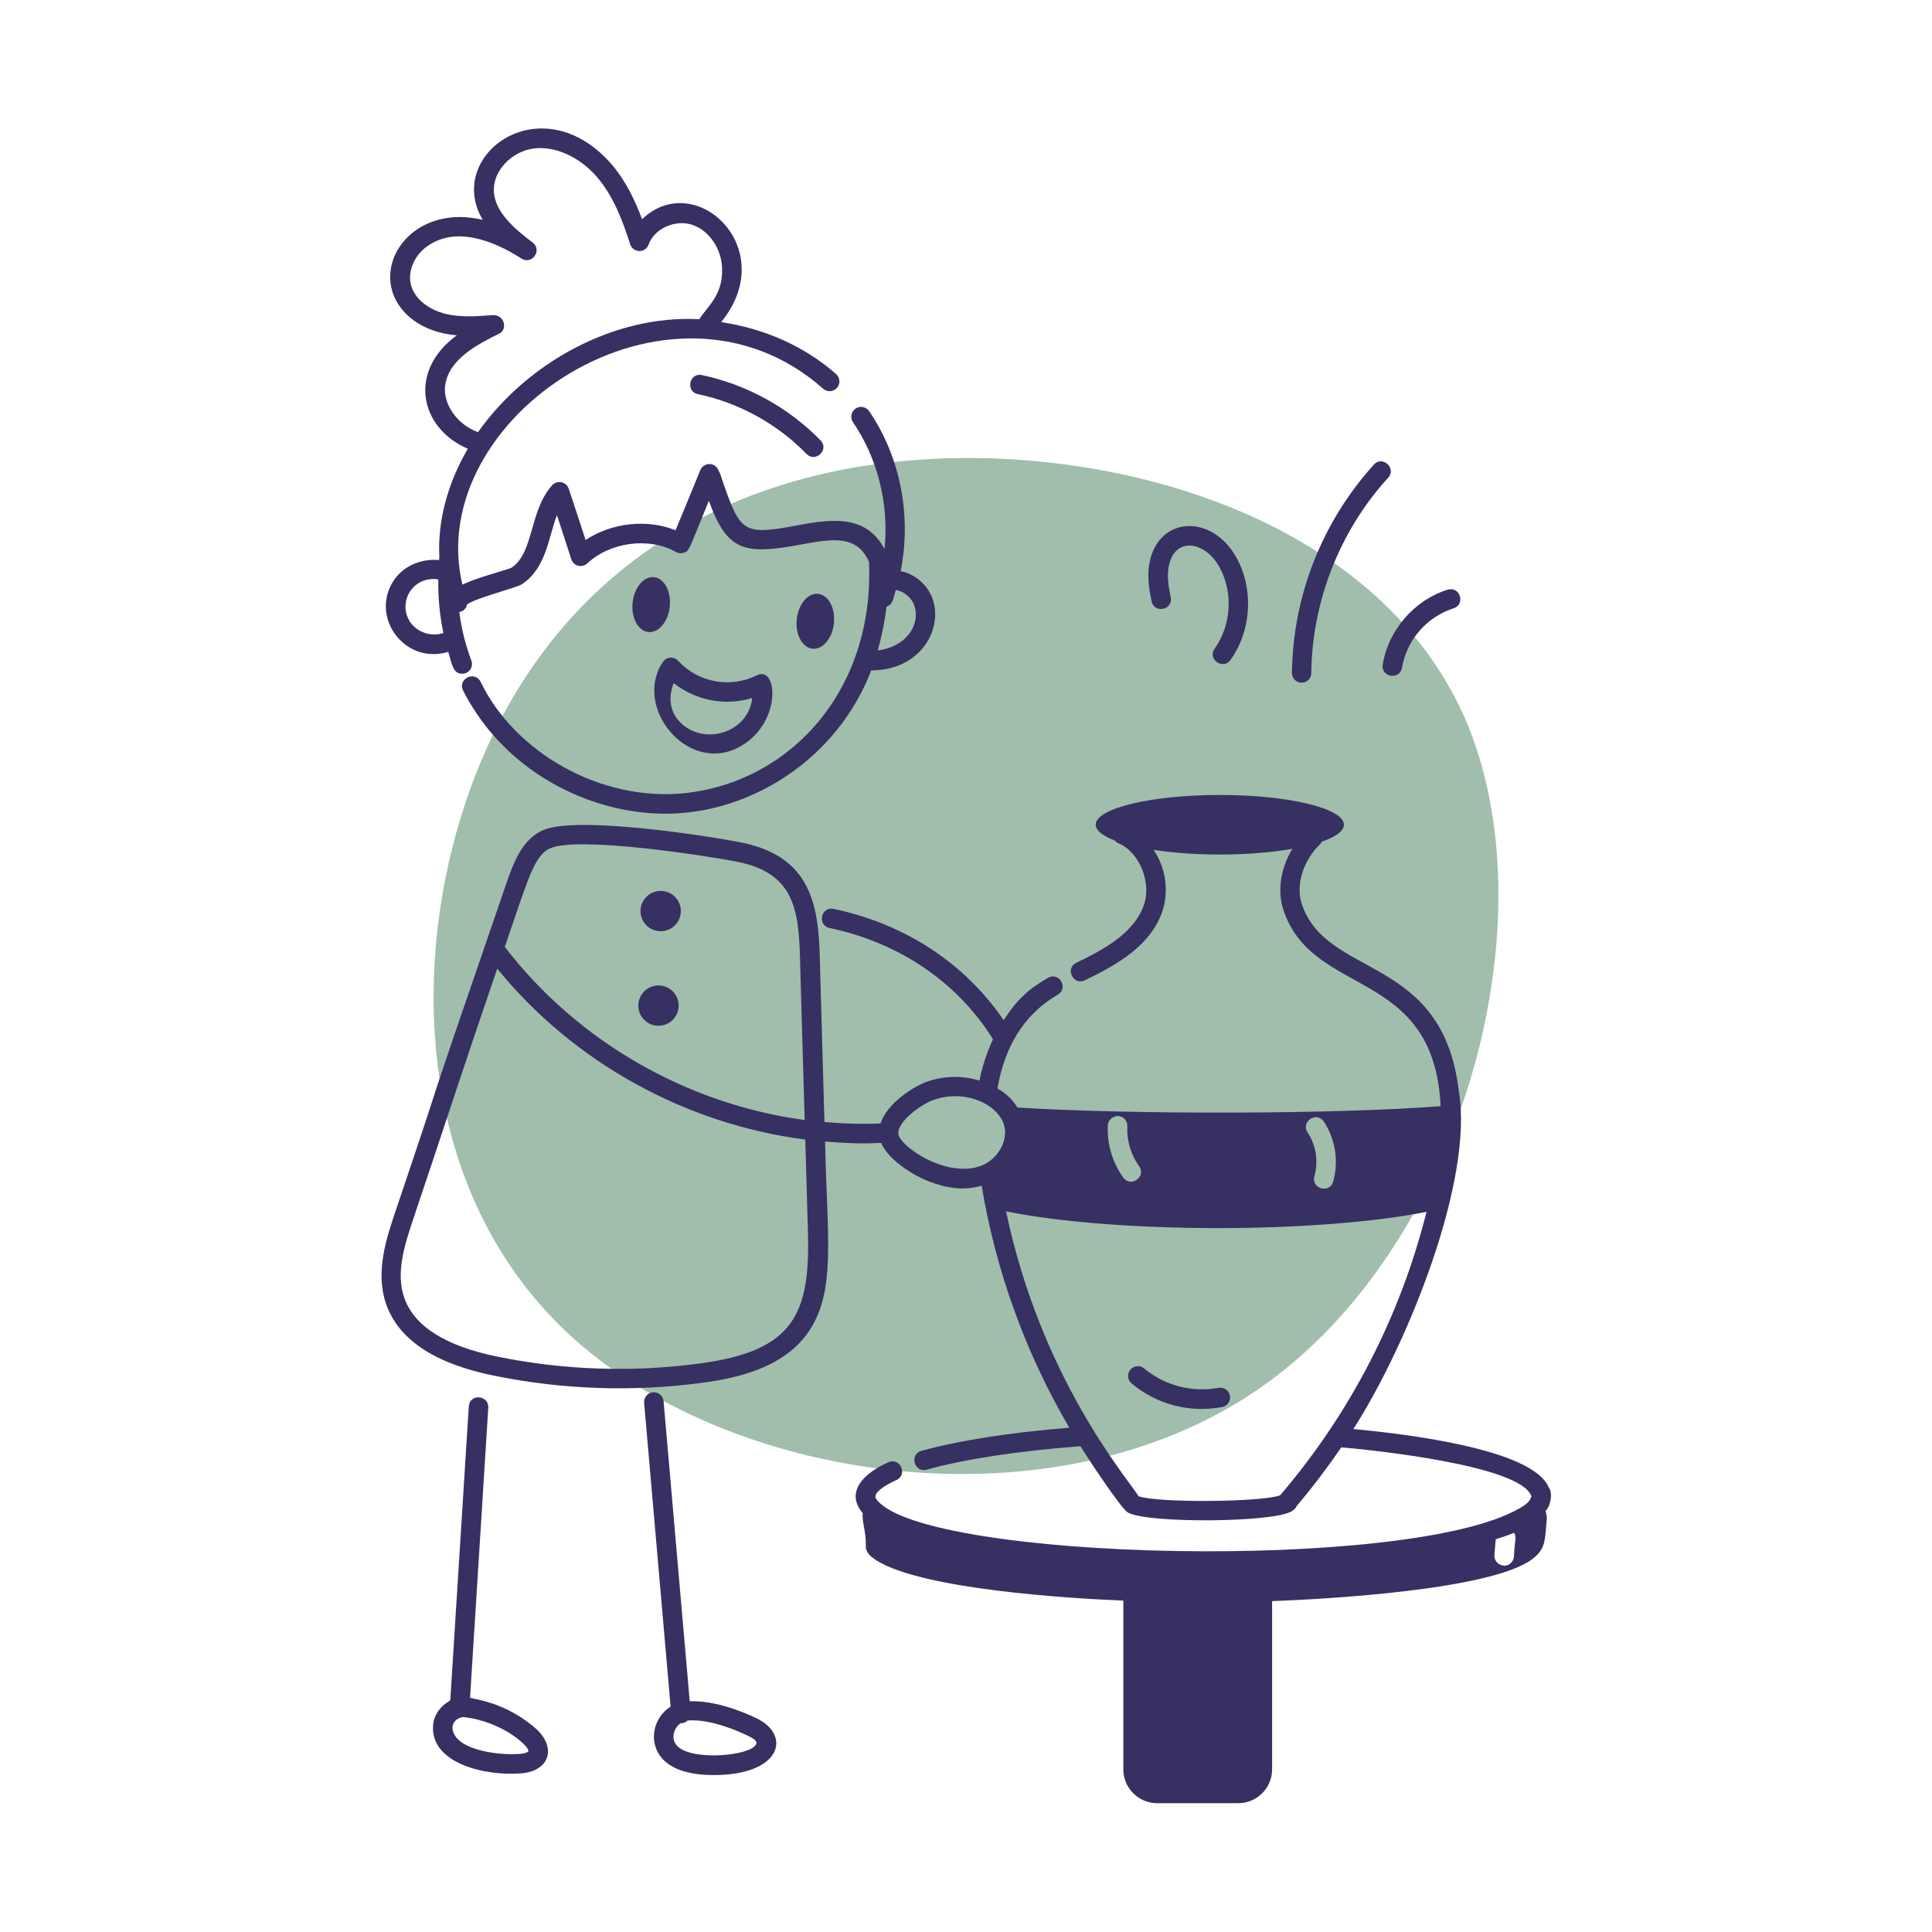
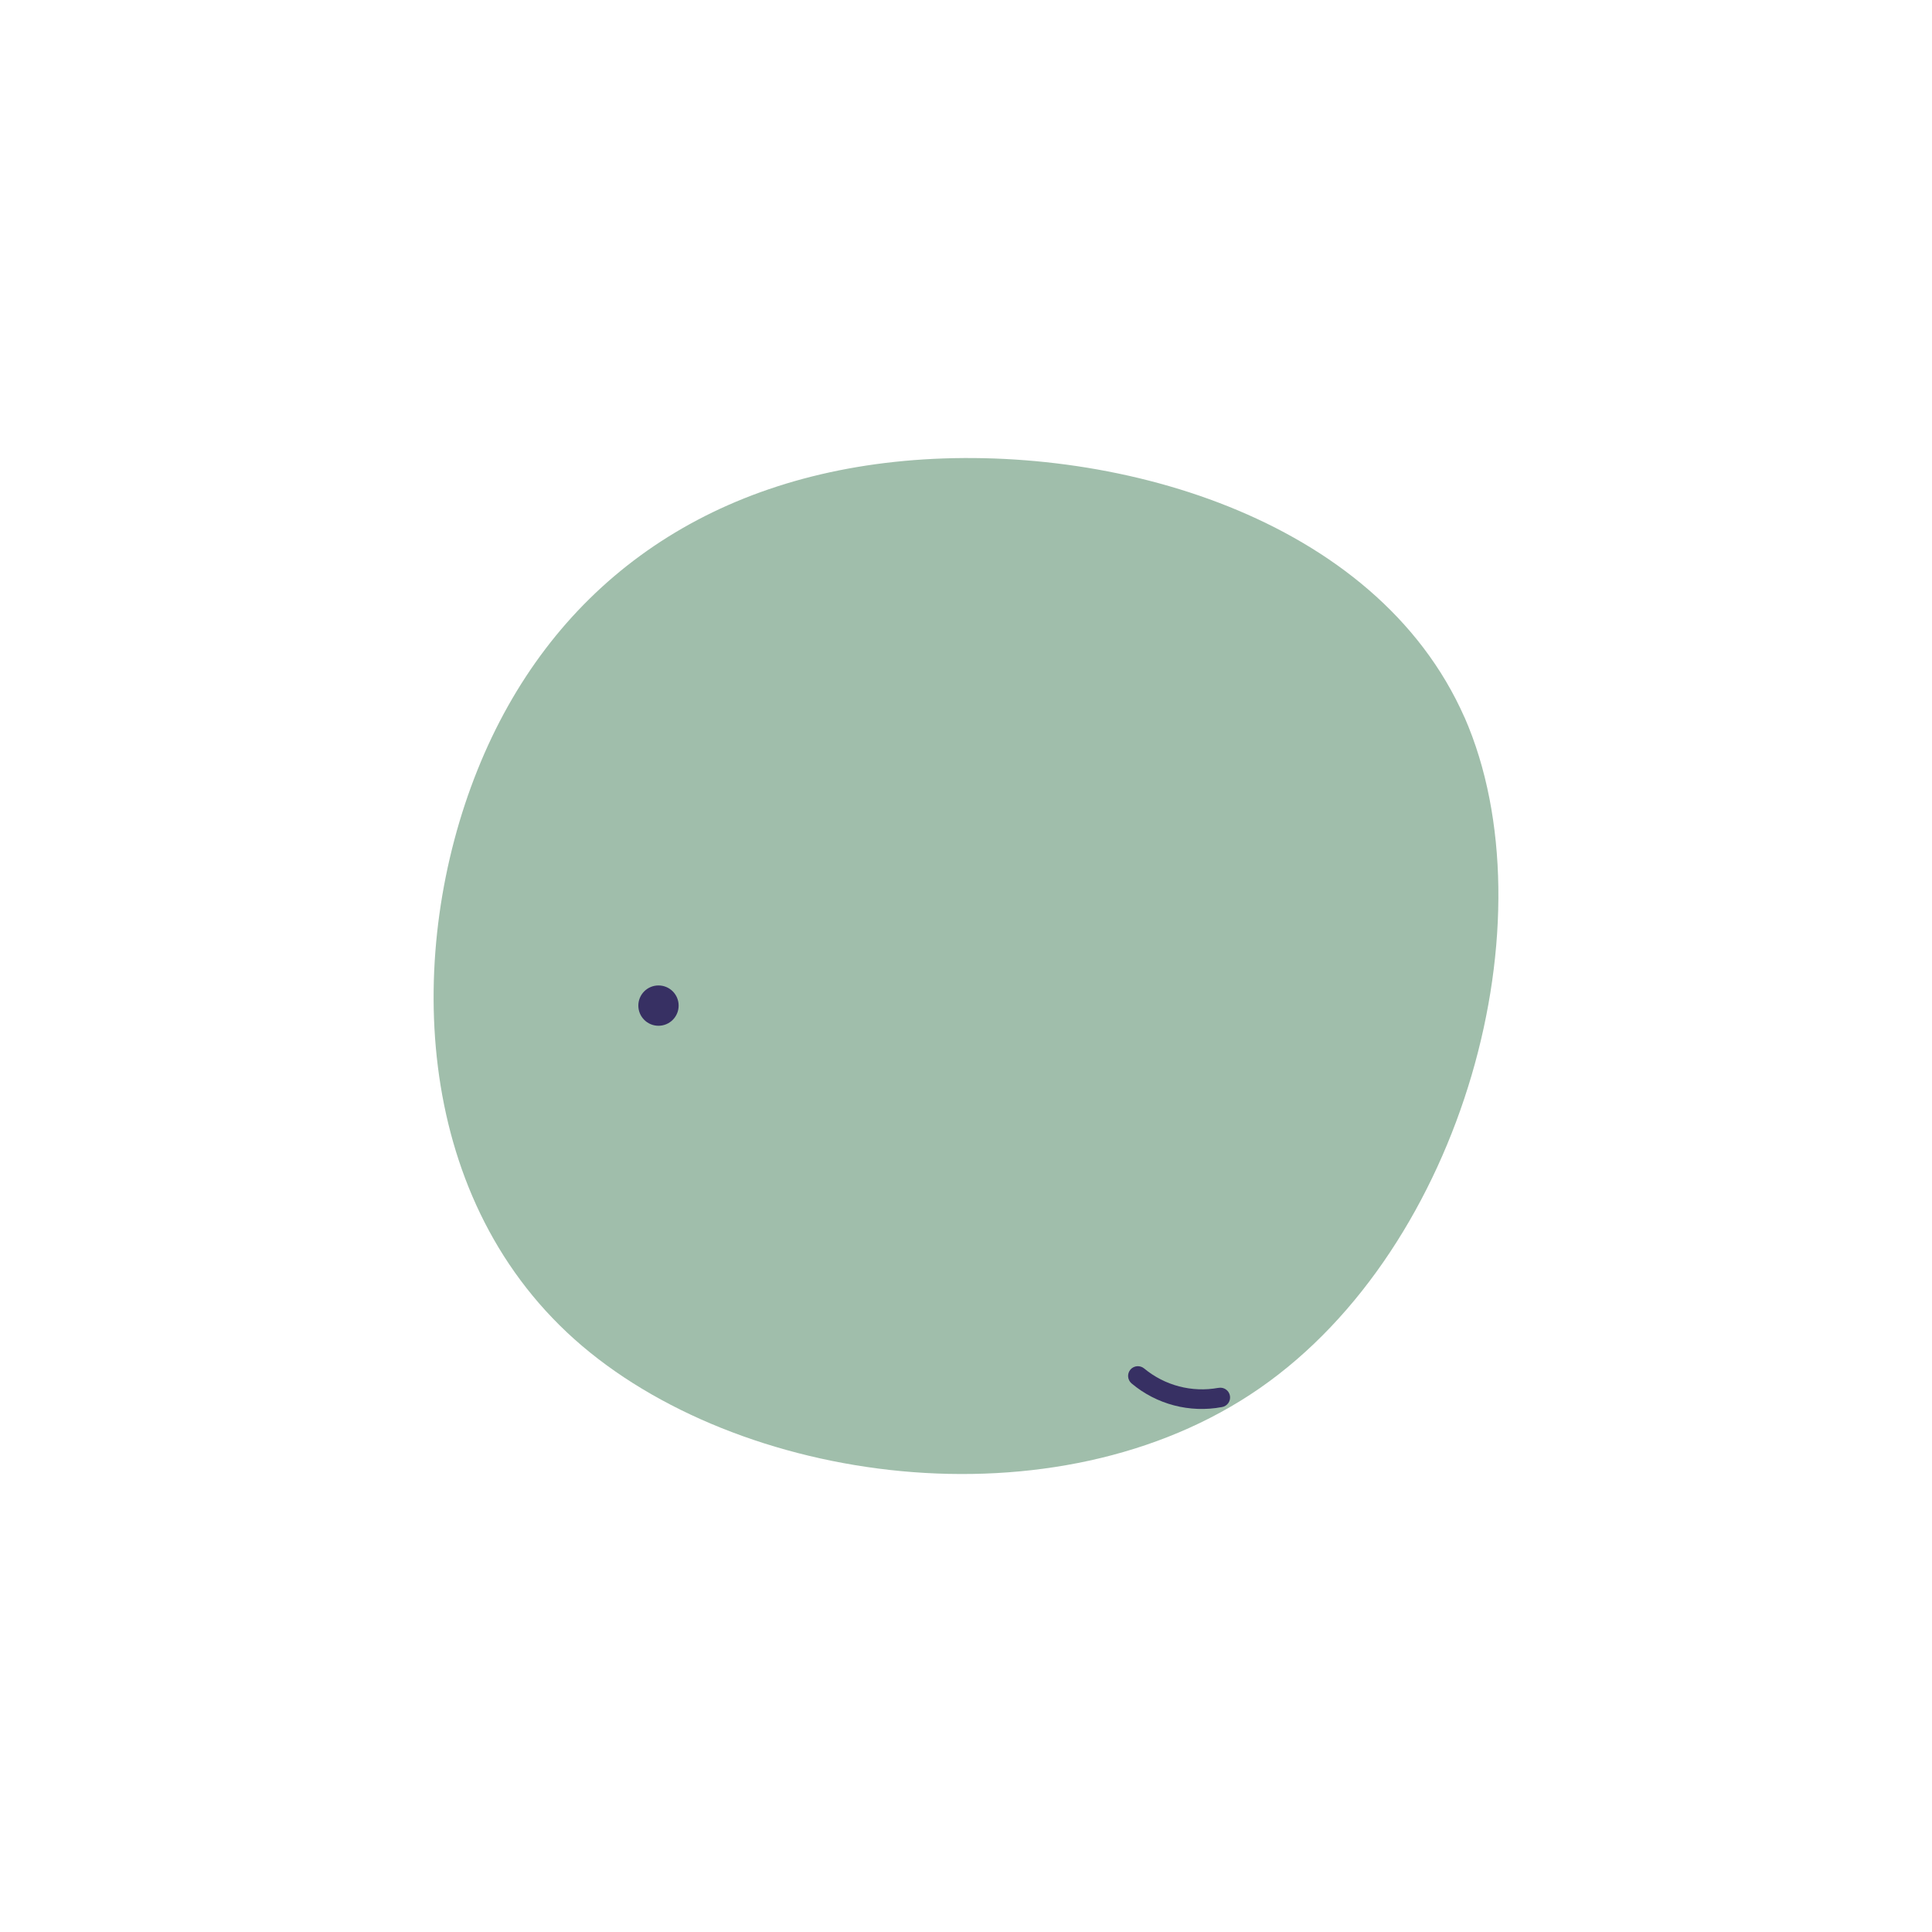
<svg xmlns="http://www.w3.org/2000/svg" id="Layer_1" viewBox="0 0 300 300">
  <defs>
    <style>.cls-1{fill:#373063;}.cls-1,.cls-2{stroke-width:0px;}.cls-2{fill:#a0beab;}</style>
  </defs>
  <path class="cls-2" d="M227.42,111.4c13.65,31.25-.14,82.2-31.81,104.16-31.67,21.96-81.21,14.92-106.41-7.6-25.34-22.66-26.18-60.66-15.06-88.39,11.12-27.73,34.2-45.04,66.29-48,32.09-2.96,73.19,8.59,86.98,39.83Z" />
-   <path class="cls-1" d="M68.23,86.98c-2.69-.29-5.48.82-7.02,3.05-3.88,5.64,1.52,13.26,8.4,11.19.54,1.79.68,3.4,2.17,3.4.84,0,1.51-.68,1.51-1.52,0-.18-.03-.36-.1-.53-.91-2.43-1.54-4.95-1.87-7.53.62-.1,1.1-.57,1.21-1.19,1.49-1.06,7.68-2.55,8.52-3.14,3.8-2.51,4.08-7.23,5.43-10.71.76,2.28,1.51,4.58,2.23,6.84.26.8,1.11,1.24,1.91.98.21-.07.4-.18.57-.33,3.58-3.34,9.64-4.13,13.77-1.77.38.21.83.25,1.24.11.85-.3.66-.23,3.87-8.06,2.87,7.87,5.5,8.43,14.38,6.77,4.89-.91,8.65-1.49,10.49,2.71.85,19.99-12.23,34.18-28.66,35.92-13.07,1.32-26.36-6.34-31.65-17.29-.89-1.81-3.6-.48-2.73,1.32.52,1.06,1.19,2.21,2.13,3.62,6.4,9.55,17.86,15.53,29.32,15.53,13.19,0,26.65-8.48,31.93-22.24.4-.08,4.41.24,7.55-2.97,2.18-2.23,2.96-5.55,1.94-8.27-.83-2.14-2.68-3.71-4.92-4.19,1.72-8.52,0-17.7-4.93-24.9-.51-.67-1.46-.8-2.13-.29-.62.47-.79,1.34-.38,2.01,3.93,5.73,5.64,12.86,4.94,19.75-2.8-5.19-7.75-4.77-13.45-3.69-8.27,1.56-8.89,1.17-11.45-6.15-.66-1.89-.91-3.35-2.3-3.35h-.02c-.61,0-1.16.38-1.39.95-1.16,2.88-2.18,5.3-3.84,9.33-4.42-1.78-9.89-1.18-13.97,1.51-.62-1.93-1.98-6.04-2.62-7.97-.27-.79-1.13-1.22-1.93-.95-.24.08-.46.23-.64.42-3.58,3.97-2.8,10.48-6.32,12.81-.32.15-1.1.38-2.07.67-2.12.65-4.1,1.25-5.55,1.96-6.15-25.95,32.16-51.55,56.03-30.42.63.55,1.59.49,2.14-.14s.49-1.59-.14-2.14c-4.89-4.33-11.17-7.08-17.85-8.07,9.35-11.46-4.04-23.92-12.28-15.97-1.13-3.05-2.59-6.08-4.85-8.67-10.83-12.26-25.85-1.3-19.89,8.76-9.44-2.27-15.82,4.7-14.09,10.95.93,3.35,4.36,6.5,10.06,6.98-7.67,5.6-5.73,14.43,1.71,17.61-3.14,5.41-4.69,11.14-4.42,16.75-.02.4-.02.41-.04.54h0ZM141.94,93.94c1.06,2.84-1.01,6.49-5.65,7.05.64-2.21,1.09-4.48,1.37-6.79,1.01-.37.98-1.08,1.44-2.59,1.2.21,2.38,1.1,2.84,2.32ZM69.13,59.81c.59-4.07,4.98-6.31,8.43-8.03,1.24-.62.84-2.85-.96-2.85-.93,0-4.72.57-7.76-.28-1.99-.57-4.36-2-5.01-4.36-.57-2.06.46-4.59,2.46-6.01,4.36-3.18,10.18-1.02,14.69,1.87,1.63,1.04,3.27-1.33,1.73-2.49-2.99-2.25-5.8-4.75-6.02-7.86-.22-3.18,2.71-6.33,6.26-6.75,3.27-.37,6.92,1.24,9.66,4.33,2.62,3.01,4.06,6.84,5.24,10.54.2.62.77,1.05,1.43,1.06h.02c.65,0,1.22-.41,1.43-1.03.83-2.42,4.09-3.91,6.74-3.05,2.59.85,4.55,3.67,4.65,6.69v.02c.2,4.24-2.38,6.05-3.53,7.96-13.37-.73-26.85,6.88-34.36,17.53-3.22-1.13-5.49-4.36-5.11-7.29h0ZM63.92,96.9c-1.49-1.84-1.21-4.55.64-6.04.98-.79,2.26-1.12,3.5-.88-.05,2.79.21,5.58.79,8.31-1.77.58-3.72.03-4.93-1.39h0ZM72.79,218.43l-2.87,45.58c-.06.06-.16.1-.2.17-1.5.86-2.34,2.25-2.47,3.67-.51,5.87,7.9,7.99,13.75,7.51,4.44-.4,5.45-4.11,2.12-7.02-2.73-2.36-6.04-3.94-9.59-4.57-.4-.19-.22-.05-.54-.12l2.83-45.06c.13-1.95-2.89-2.27-3.02-.19h0ZM82.04,271.95c-.03.07-.34.31-1.3.39-2.79.23-7.54-.34-9.51-2.15-1.3-1.2-1.37-2.91.32-3.5.12-.02.25-.03.36-.07,6.25.67,10.4,4.73,10.14,5.32h0ZM102.48,272.63c1.75,2.44,5.35,3,8.35,3,10.52,0,12.06-6.18,6.7-8.79-2.27-1.1-6.52-2.8-10.43-2.67l-4.06-46.6c-.09-.83-.81-1.44-1.64-1.38-.83.07-1.45.81-1.38,1.64l4.11,47.16c-2.67,1.73-3.37,5.24-1.65,7.65h0ZM116.21,269.57c1.05.51,1.68.95.9,1.65-1.75,1.56-10.36,2.17-12.16-.35-.7-.97-.39-2.49.74-3.3.02,0,.04.02.06.02.39,0,.76-.16,1.03-.43.23-.02.47-.03.71-.03,3.17,0,6.77,1.49,8.73,2.44h0Z" />
-   <circle class="cls-1" cx="102.59" cy="141.47" r="3.13" />
  <path class="cls-1" d="M102.25,159.28c1.73,0,3.13-1.4,3.13-3.13,0-1.73-1.4-3.13-3.13-3.13-1.73,0-3.13,1.4-3.13,3.13s1.4,3.13,3.13,3.13h0Z" />
-   <path class="cls-1" d="M240.54,231.11c-2.27-6.3-23.69-8.58-30.39-9.21,8.49-13.23,18.73-38.74,16.37-52.51-2.52-21.29-20.57-17.37-24.39-29.06-1.06-3.22.57-7.08,2.79-9.17h0c.34-.33.28-.41.32-.46,2.16-.75,3.44-1.66,3.44-2.63,0-2.56-8.63-4.63-19.27-4.63s-19.27,2.07-19.27,4.63c0,.9,1.11,1.73,2.96,2.44.15.15.27.32.48.4,2.87,1.04,5.27,5.48,4.12,9.39-1.42,4.52-6.3,7.15-10.56,9.19-1.81.87-.48,3.61,1.32,2.73,5.15-2.5,10.39-5.47,12.14-11.04.89-3.14.35-6.5-1.46-9.21,6.69,1.02,15.07.96,21.53-.16-1.81,3.02-2.36,6.52-1.39,9.45,4.52,13.8,23.36,8.8,24.42,30.51-16.22,1.25-47.57,1.33-65.72.21-.66-1.06-1.36-1.91-3.09-2.97,0-.04.02-.1.02-.13,1.09-6.18,3.94-11.29,9.33-14.42,1.75-1.01.2-3.63-1.51-2.62-2.92,1.69-4.7,3.23-6.89,6.57-6-8.81-15.26-14.93-26.4-17.28-1.97-.4-2.58,2.55-.62,2.97,10.89,2.3,19.85,8.44,25.37,17.27-.95,2.05-1.66,4.21-2.1,6.42-2.74-.83-5.67-.74-8.35.24-2.04.81-6,3.29-7.01,6.43-2.91.11-5.81.03-8.71-.23l-.67-23.46c-.18-8.65-.36-17.61-12.31-19.96-5.7-1.12-25.12-4.07-30.5-1.99-3.46,1.35-4.84,5.29-5.85,8.17-16.54,48.05-6.75,19.96-17.33,51.25-1.3,3.88-3.11,9.19-1.45,14.12,1.87,5.58,7.5,9.36,16.73,11.24,10.67,2.18,21.61,2.57,32.53,1.1,5.03-.68,12.18-2.19,16.1-7.51,4.71-6.39,3.12-15.07,2.85-29.94,4.59.4,6.64.3,8.71.22,1.18,2.96,7.15,7.07,12.69,7.07,1.01,0,1.98-.17,2.91-.41,2.21,13.25,6.82,25.98,13.61,37.56-9.22.76-17.15,1.98-22.96,3.6-1.9.53-1.15,3.43.82,2.92,5.85-1.64,14.3-2.92,23.86-3.64,1.03,1.66,6.3,9.68,7.37,10.29,3,1.71,22.49,1.58,25.42-.18.36-.2.65-.5.83-.87,2.46-2.9,4.75-5.94,6.9-9.07,4.98.43,27.98,2.82,29.52,7.62l-.23.52c-.18.31-.63.8-1.75,1.4-17.25,9.86-91.97,8.07-99.62-1.33-.13-.14-.23-.31-.28-.49.02-.07.02-.13.03-.2.02-.36.73-1.32,3.23-2.43,1.81-.81.63-3.57-1.23-2.77-4.01,1.78-6.71,4.69-3.97,7.93-.23.94.53,3.01.46,4.84v.24c0,1.04.73,1.62,1.7,2.26,7.2,4.46,29.77,5.87,38.29,6.21v26.2c0,2.91,2.36,5.26,5.26,5.26h12.58c2.91,0,5.26-2.36,5.26-5.26v-26.12c7.69-.28,35.2-1.71,40.85-6.89,1.66-1.46,1.5-2.79,1.78-5.58.06-.5,0-1.01-.17-1.49.01-.02.05-.05.06-.08.91-1.14.94-2.73.53-3.51h0ZM85.59,131.66c4.52-1.77,23.8,1.15,28.82,2.14,9.55,1.87,9.68,8.24,9.87,17.04l.67,23.08c-18.23-2.46-35.27-12.17-46.57-26.89,3.66-10.57,4.54-14.33,7.21-15.37ZM125.45,191.07c.39,12.96-2.12,18.68-16.72,20.64-10.49,1.42-21.14,1.06-31.52-1.06-8.1-1.65-12.96-4.75-14.47-9.23-1.23-3.67-.07-7.69,1.45-12.19,4.78-14.17,7.15-21.69,13.02-38.82,11.88,14.61,29.3,24.15,47.83,26.54l.41,14.12ZM205.56,174.16c1.8,2.71,2.34,6.19,1.45,9.32-.55,1.93-3.46,1.09-2.91-.83.65-2.32.26-4.8-1.06-6.81-1.11-1.68,1.41-3.33,2.52-1.68h0ZM173.61,173.29c.84.04,1.48.75,1.44,1.59-.11,2.21.54,4.41,1.83,6.2,1.17,1.62-1.28,3.4-2.46,1.77-1.69-2.36-2.54-5.22-2.4-8.12.04-.83.78-1.41,1.59-1.44h0ZM139.48,175.93c.02-1.79,3.23-4.24,5.31-5.07,4.85-1.81,10.04.45,11.11,3.79.66,2.17-.65,4.9-2.93,6.08l-.04.03s-.05.03-.08.04c-5.4,2.61-13.41-2.87-13.37-4.88h0ZM198.86,232.08l-.08.11c-2.82,1.08-19.17,1.2-21.99.14-1.7-2.79-15.1-18.19-20.57-44.23,17.08,3.43,47.95,3.47,65.29.08-4.06,16.18-11.81,31.21-22.64,43.9ZM235.08,241.72c-.06.78-.71,1.4-1.49,1.41-.04,0-.08,0-.12-.04-.83-.05-1.46-.76-1.42-1.58,0-.01,0-.02,0-.03l.2-2.46c1.04-.32,2.02-.66,2.87-1.01.41.79.08,1.06-.04,3.71h0ZM129.49,96.77c.24-2.36-.86-4.39-2.45-4.56-1.59-.16-3.08,1.62-3.32,3.97-.24,2.35.86,4.39,2.45,4.55,1.59.16,3.08-1.61,3.32-3.96ZM101.55,89.62c-1.59-.16-3.08,1.62-3.32,3.97-.24,2.35.86,4.39,2.45,4.55,1.6.16,3.08-1.62,3.32-3.97.24-2.35-.86-4.39-2.45-4.55ZM114.61,116.09c6.86-3.51,6.24-12.91,2.9-11.22-4.12,2.04-9.09,1.12-12.21-2.26-.57-.62-1.52-.66-2.14-.09-.09.08-.17.17-.23.27-4.65,6.92,3.68,17.38,11.68,13.3h0ZM104.61,106.07c3.47,2.74,8.03,3.59,12.2,2.31-.59,5.52-7.81,7.61-11.43,3.52-1.57-1.77-1.48-4-.77-5.83ZM108.38,61.2c6.41,1.37,12.28,4.6,16.86,9.29,1.38,1.42,3.58-.67,2.17-2.11-5-5.12-11.41-8.64-18.41-10.14-2-.4-2.56,2.55-.63,2.97h0ZM178.48,87.46c-.37,2.02-.06,4.04.34,5.91.41,1.95,3.37,1.35,2.97-.62-.38-1.82-.58-3.32-.32-4.75.87-4.75,5.68-4.05,7.94.16,2.1,3.91,1.78,8.95-.8,12.56-1.18,1.63,1.31,3.37,2.46,1.76,3.23-4.52,3.64-10.85,1-15.76-3.79-7.03-12.24-6.62-13.59.74h0ZM213.34,72.14c-8.04,8.87-12.57,20.37-12.73,32.34,0,.84.67,1.52,1.5,1.53h0c.83,0,1.51-.67,1.51-1.5.1-11.09,4.44-22.14,11.93-30.32,1.35-1.48-.89-3.53-2.23-2.04h0ZM217.7,103.68c.75-4.32,3.83-7.87,8-9.22,1.88-.59,1.06-3.45-.9-2.9-5.18,1.61-9.23,6.29-10.09,11.63-.32,1.98,2.67,2.46,2.99.48h0Z" />
  <path class="cls-1" d="M189.16,215.51c-4.09.74-8.29-.36-11.49-3.01-.64-.54-1.6-.46-2.14.17-.54.64-.46,1.59.17,2.14,3.89,3.27,9.04,4.62,14.03,3.68.83-.13,1.39-.91,1.26-1.73-.13-.83-.91-1.39-1.73-1.26-.03,0-.07.01-.1.02h0Z" />
</svg>